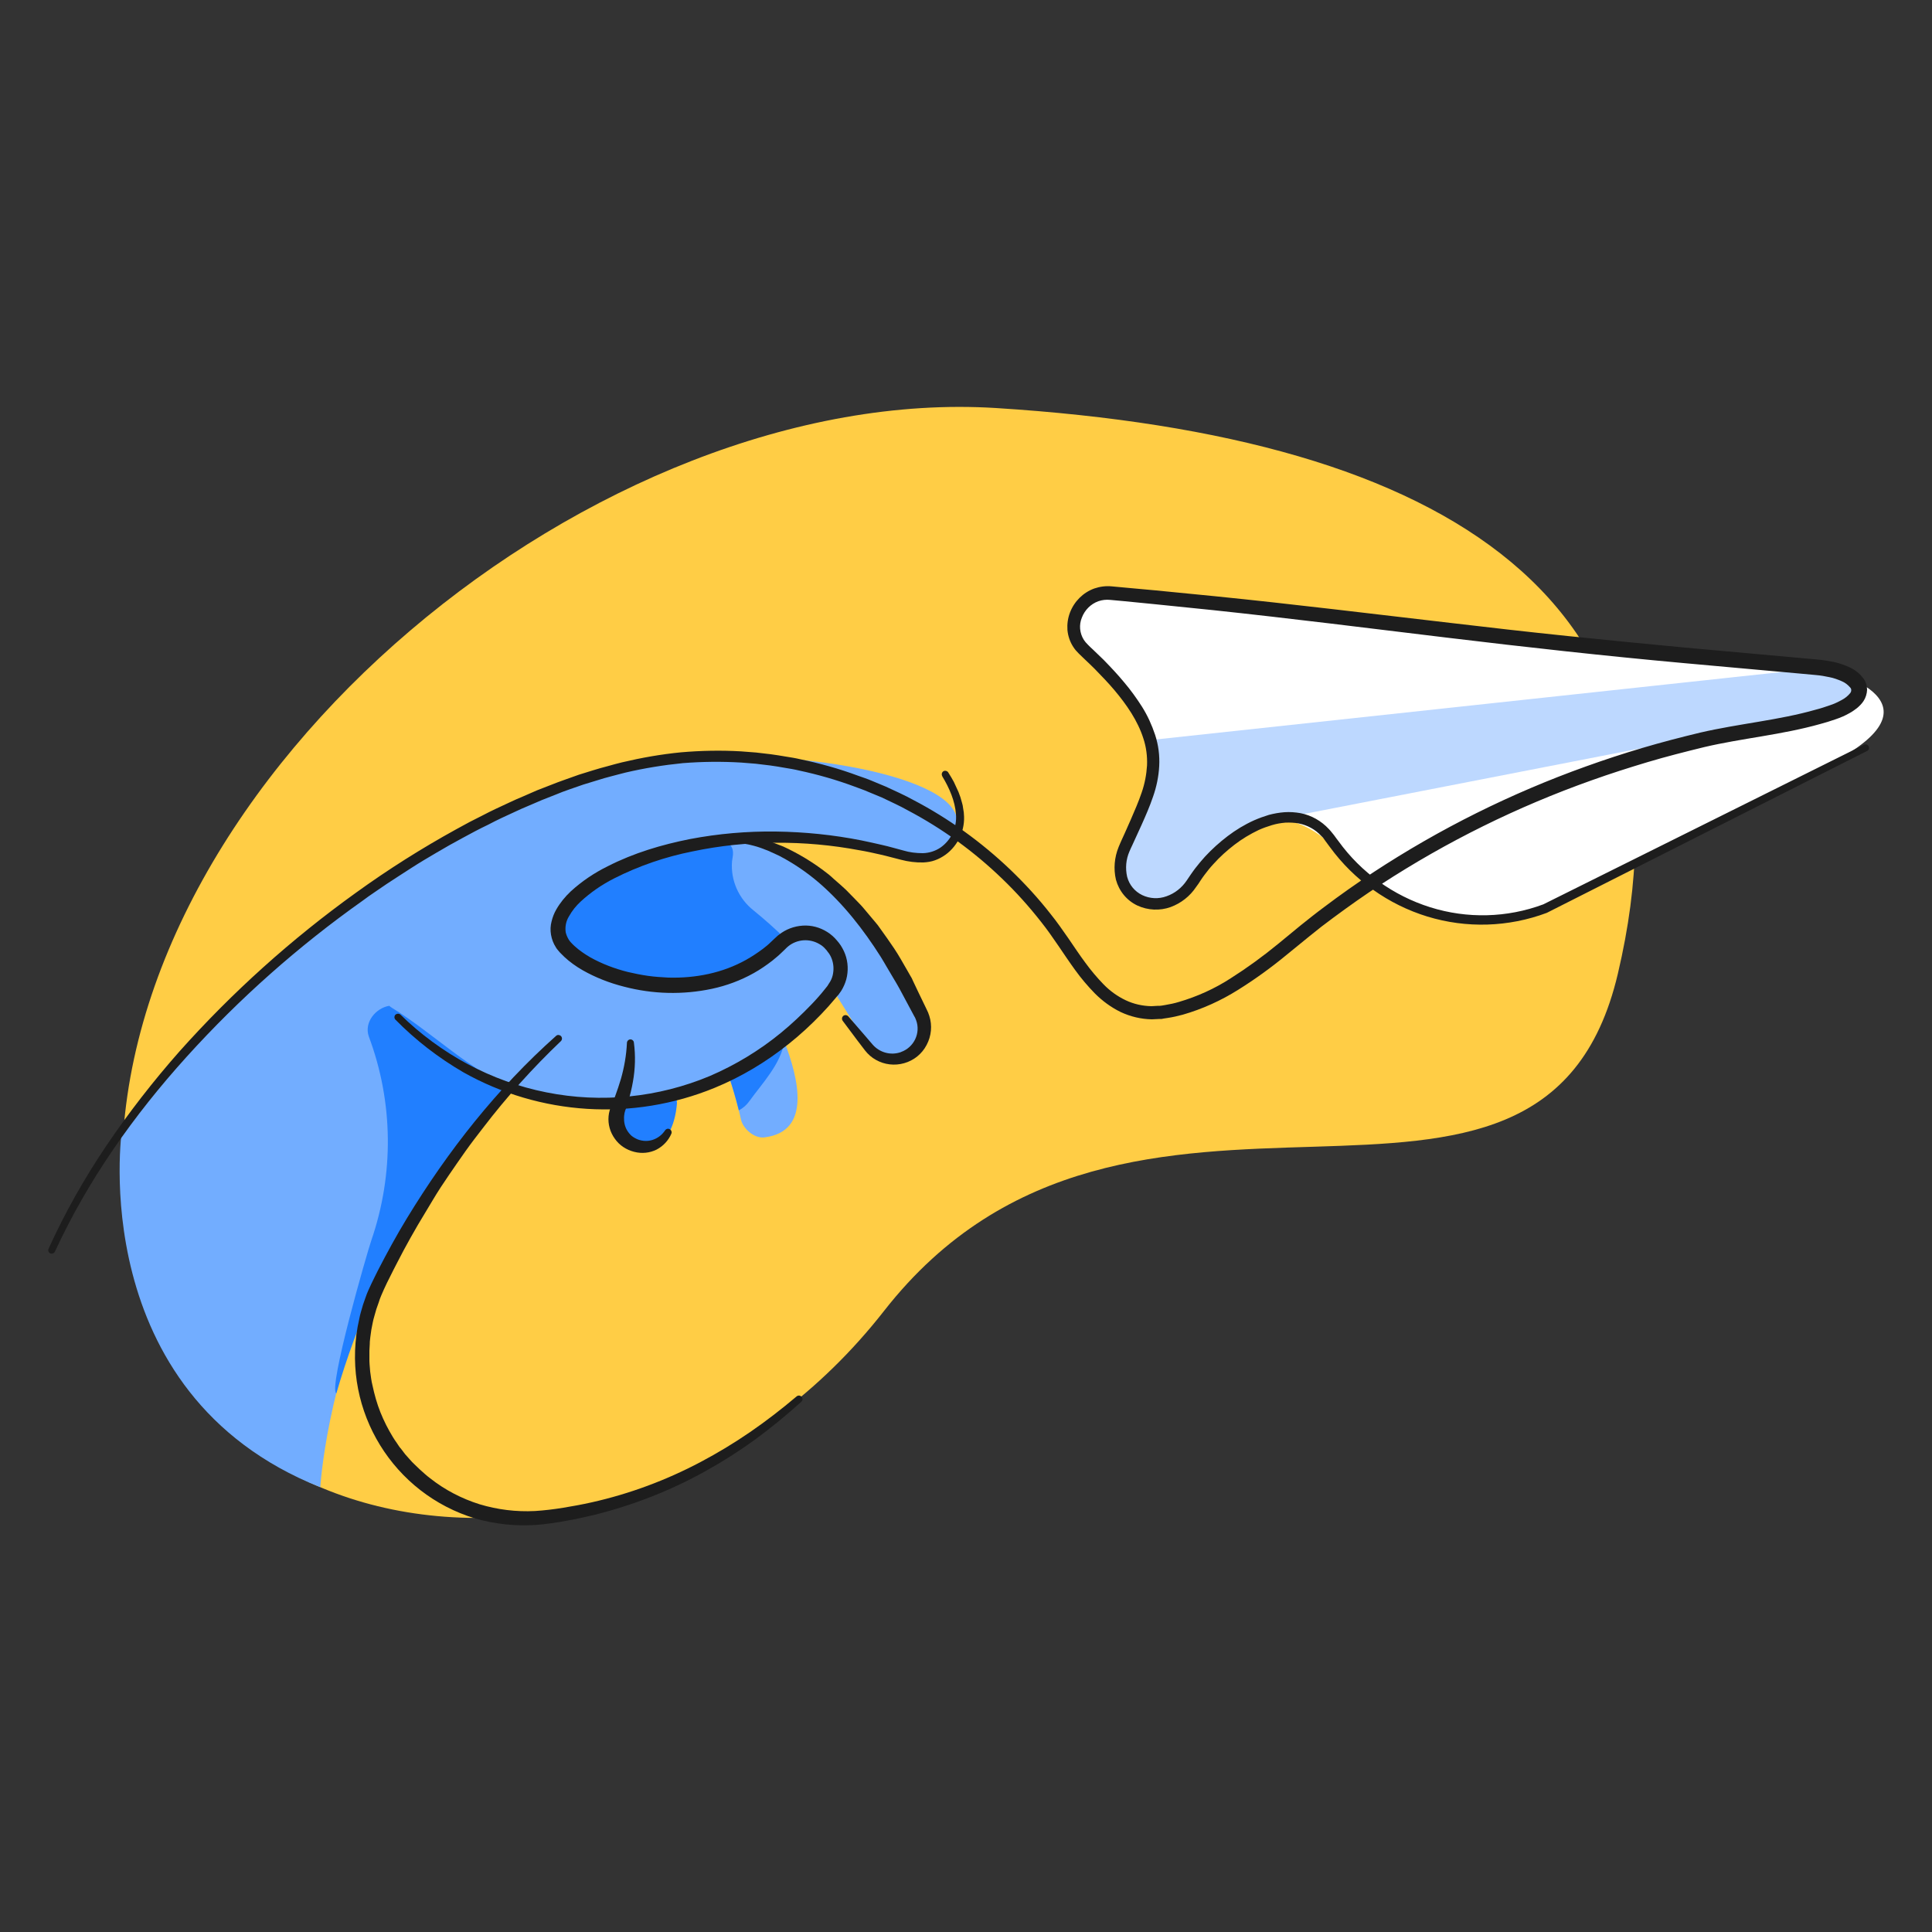
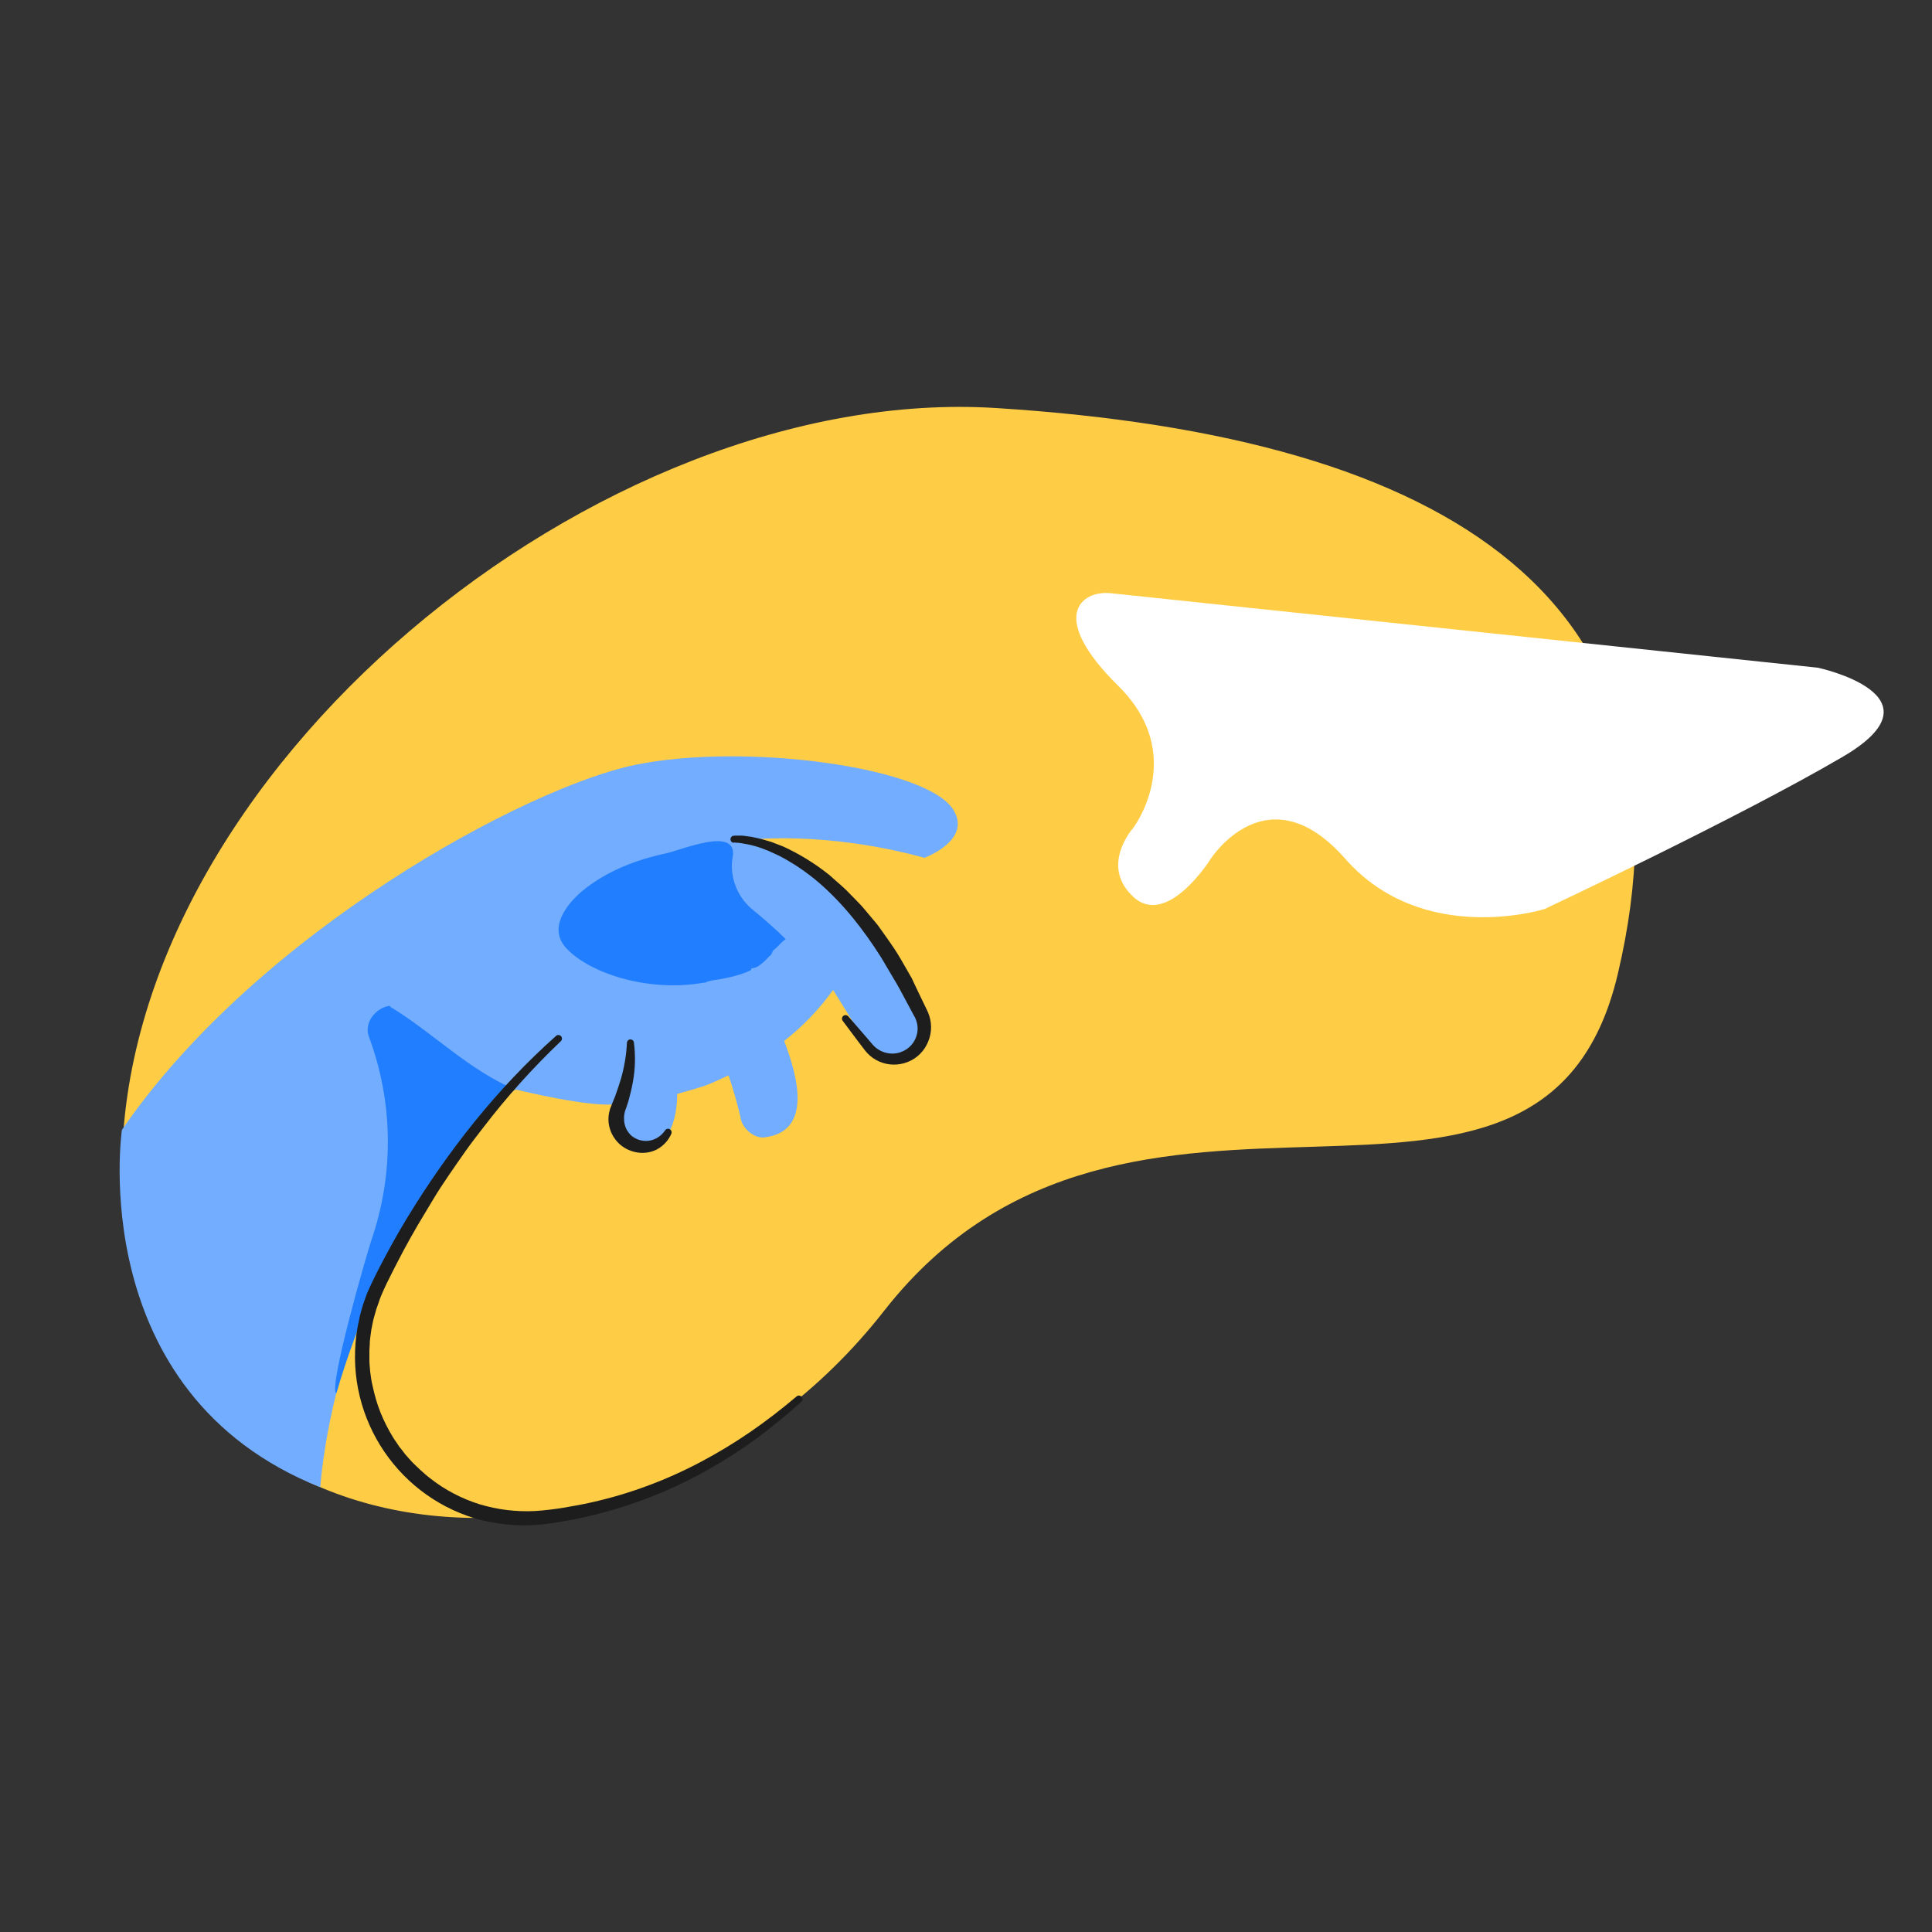
<svg xmlns="http://www.w3.org/2000/svg" version="1.1" id="Layer_1" x="0px" y="0px" viewBox="0 0 1000 1000" style="enable-background:new 0 0 1000 1000;" xml:space="preserve">
  <rect x="0" y="0" width="1000" height="1000" fill="#333333" stroke="none" />
  <style type="text/css"> .st0{fill:#FFCD45;} .st1{fill:#FFFFFF;} .st2{fill:#72ADFF;} .st3{fill:#217FFF;} .st4{fill:#1D1D1D;} .st5{fill:#BDD8FF;} </style>
  <path class="st0" d="M457.6,678.5c126.9-162.2,340.2-6.2,379.8-174.5c45.4-192.8-85.6-277.9-321.8-292.8 C310.2,198.3,63.1,399.8,63.1,605.6S325.2,847.8,457.6,678.5z" />
-   <path class="st1" d="M574.5,307c-15.1-1.3-32,12.2,4.3,48s7.8,73.5,7.8,73.5s-17.6,19.4,0,35.7s40.1-19.7,40.1-19.7 s29.3-45.8,69.6,0c40.3,45.8,103.2,26,103.2,26s100.6-47.3,154.5-78.9c53.9-31.7-13.1-46-13.1-46S589.6,308.4,574.5,307z" />
+   <path class="st1" d="M574.5,307c-15.1-1.3-32,12.2,4.3,48s7.8,73.5,7.8,73.5s-17.6,19.4,0,35.7s40.1-19.7,40.1-19.7 s29.3-45.8,69.6,0c40.3,45.8,103.2,26,103.2,26s100.6-47.3,154.5-78.9c53.9-31.7-13.1-46-13.1-46z" />
  <path class="st2" d="M63.1,584.8c70.7-102.9,209.5-177.3,265.6-188.9s151.4,0.8,164.9,23.5C503,435,478.5,444,478.5,444 c-52.6-14.4-92.1-9.2-92.1-9.2c19-0.9,65.2,33.1,90.5,90.2c10.5,23.7-19.3,27.2-27.2,17.1l-18.5-29.7c-7.1,9.9-15.5,18.7-25.1,26.2 l-0.2,0.2c0,0.1,0.1,0.2,0.1,0.3c7.4,19.4,14.1,46.6-10.3,49.6c-5.2,0.7-11.1-4.4-12.2-9.3c-0.3-1.6-0.7-3.1-1.1-4.7 c-1.5-6.1-3.3-12.1-5.3-18.1c-4.8,2.2-9.1,4.3-12.9,5.6l0,0c-8.3,2.6-13.7,4-13.7,4s1,30.4-19.8,27.2c-17.9-2.8-9.8-22.3-9.8-22.3 c-6.3,1.7-20.4-0.3-32.7-2.6c-11.7-2.2-21.8-4.7-21.8-4.7c-32.1,27.4-54,60.3-69,91.7c-28.6,59.9-31.6,114.3-31.6,114.3 C43.3,721,63.1,584.8,63.1,584.8z" />
-   <path class="st3" d="M349.7,566.3c-9.4,2.4-18.9,4-28.6,4.6c-0.9,0-1.8,0.1-2.8,0.1l-0.1,0.6c0.9-0.1,1.9-0.2,2.8-0.5l-0.1,0.2 l-0.2,0.5l-0.2,0.4c-1.1,3.2-1.6,6.7-1.3,10.1l0,0c0.5,4.9,3.2,9.8,11.5,11.1c0.7,0.2,1.5,0.3,2.3,0.4c0.1,0,0.2,0.2,0.4,0.2h0.1 c13.3,0,16.3-15.3,16.9-23.1C350.1,569.3,349.9,567.8,349.7,566.3z" />
  <path class="st4" d="M324.5,539.8c0-0.9,0.7-1.7,1.6-1.8c1-0.1,1.9,0.6,2,1.6c0.9,6.8,0.7,13.6-0.5,20.3c-0.6,3.4-1.4,6.7-2.3,9.9 c-0.5,1.6-1,3.2-1.6,4.8c-0.1,0.2-0.2,0.4-0.2,0.6l-0.1,0.4c-0.1,0.3-0.2,0.6-0.2,0.9c-0.1,0.6-0.2,1.2-0.2,1.8 c-0.1,2.4,0.4,4.8,1.6,6.8c0.6,1,1.4,2,2.3,2.8c1,0.8,2.1,1.4,3.3,1.9c2.5,0.9,5.1,1,7.6,0.2c2.7-0.9,4.9-2.6,6.5-5l0,0 c0.5-0.7,1.4-1,2.2-0.6c0.9,0.4,1.4,1.4,1,2.4c-1.5,3.5-4.2,6.4-7.6,8.2c-3.6,1.8-7.7,2.2-11.6,1.2c-4-1-7.6-3.3-10-6.7 c-2.5-3.4-3.7-7.6-3.3-11.8c0.1-1,0.3-2.1,0.6-3.1c0.1-0.5,0.3-1,0.5-1.5l0.3-0.7l0.2-0.6c0.6-1.4,1.2-2.9,1.8-4.4c1.1-3,2.1-6,3-9 C323.1,552.4,324.2,546.2,324.5,539.8L324.5,539.8z" />
  <path class="st3" d="M293.1,490.8c12,12.9,42.3,23,71.3,17.8l0.2,0.1h0.2c1.2-0.6,2.5-1,3.8-1.2c6.4-1,13.7-2.3,20-5.3 c0.1-0.3,0.3-0.7,0.4-1c0.9-0.1,1.8-0.3,2.6-0.6c2.2-1.3,4.1-2.9,5.8-4.8c0.5-0.6,1.1-1.2,1.8-1.7c0.3-0.6,0.6-1.3,0.8-1.9 c1.5-1.3,2.9-2.6,4.2-4c0.8-0.8,1.6-1.5,2.5-2.1c-5.3-5.2-10.9-10.2-16.7-14.9c-7.7-6.1-11.9-15.6-11.1-25.4c0.1-0.7,0.2-1.4,0.3-2 c3-16.6-26.4-3.8-34.5-2.1c-5.2,1.1-10.3,2.5-15.3,4.2c-10.3,3.6-20.1,8.6-28.4,15.6C292.6,468.7,283.8,480.7,293.1,490.8z" />
  <path class="st4" d="M379.8,436.2c-0.9,0-1.6-0.7-1.7-1.6c-0.1-1,0.6-1.9,1.5-2c0.7-0.1,1.2-0.1,1.8-0.1c0.6,0,1.1,0,1.7,0 c1.1,0,2.2,0.1,3.3,0.3c1.1,0.2,2.2,0.2,3.3,0.5l3.2,0.7c2.2,0.5,4.2,1.2,6.4,1.8c2.1,0.8,4.1,1.6,6.2,2.4c8,3.7,15.6,8.3,22.5,13.7 c1.8,1.3,3.3,2.9,5,4.3l2.5,2.2c0.8,0.7,1.6,1.5,2.4,2.2l4.6,4.7c1.5,1.6,3.1,3.1,4.5,4.8l4.2,5l2.1,2.5c0.7,0.8,1.4,1.7,2,2.6 c2.5,3.5,5.1,7.1,7.5,10.7s4.5,7.4,6.7,11.2l1.6,2.8c0.6,0.9,1.1,1.9,1.5,2.9l2.8,5.9l2.8,5.8l1.4,2.9c0.6,1.1,1,2.2,1.4,3.4 c1.6,5,1.1,10.4-1.4,15.1c-2.4,4.6-6.6,8-11.6,9.4c-4.9,1.4-10.2,0.8-14.6-1.7c-2.2-1.2-4.1-2.9-5.6-4.8l-3.9-5.1l-7.7-10.3l0,0 c-0.6-0.8-0.5-1.9,0.3-2.6c0.8-0.6,1.9-0.5,2.6,0.3l8.4,9.7l4.2,4.9c3.6,4.1,9.3,5.7,14.5,3.9c0.1,0,0.1,0,0.2-0.1 c6.7-2.4,10.2-9.8,7.8-16.4c-0.3-0.9-0.7-1.7-1.2-2.5l-1.5-2.8l-3-5.6l-3-5.6c-1-1.9-2.1-3.6-3.2-5.5l-3.2-5.4 c-1.1-1.8-2.1-3.7-3.2-5.4c-9-14.2-19.4-27.5-32-38.4c-6.3-5.4-13.2-10.1-20.7-14l-5.7-2.6c-1.9-0.7-3.8-1.5-5.8-2.1l-3-0.8 c-1-0.3-2-0.4-3-0.6c-1-0.2-2-0.4-3-0.5c-0.5-0.1-1-0.1-1.5-0.1c-0.5-0.1-1-0.1-1.4-0.1L379.8,436.2z" />
-   <path class="st3" d="M364.3,561.6c15.2-5.8,29.4-14,42-24.3c0,0.4-0.1,0.9-0.2,1.3c0,0.2,0,0.3-0.1,0.5 c-1.9,11.7-11.4,21.5-18.1,30.8c-1.4,2-3.3,3.7-5.5,4.8c-1.5-6.1-3.3-12.2-5.3-18.2c-4.8,2.2-9.1,4-12.9,5.4 C364.3,561.8,364.3,561.7,364.3,561.6z" />
-   <path class="st5" d="M582.3,438c-6.5,41.4,28,26,28,26c31.3-43.3,54.4-40.7,54.4-40.7l288.5-56.2c2.6-0.4,4.9-2,6.2-4.3l0,0 c0.2-0.3,0.3-0.6,0.5-1c1.9-4.5-0.2-9.7-4.7-11.6l-9-3.8c-1.3-0.6-2.8-0.8-4.3-0.7l-346.9,37.4C604.1,413.5,582.4,438,582.3,438z" />
  <path class="st3" d="M190.9,536.5c12.7,33.9,13.1,71.2,1.3,105.5c-2.1,6.1-22.5,76.6-18.1,79.2c21.5-74,60.2-129.9,92.3-157.2l1,0.2 c-23.7-9.5-42.8-29.2-64.6-42.6c-0.5-0.3-0.9-0.6-1.3-1C194.6,521.7,188.3,529.1,190.9,536.5z" />
-   <path class="st4" d="M204.6,527.7c-0.6-0.7-0.6-1.7,0-2.4c0.7-0.7,1.8-0.8,2.6-0.2l0,0c10.4,10.2,22.1,18.8,34.9,25.7 c12.8,6.8,26.5,11.8,40.7,14.6c28.5,5.7,58,2.7,84.7-8.5c13.2-5.7,25.6-13.2,36.7-22.3c5.6-4.6,10.8-9.5,15.8-14.7 c2.5-2.6,4.9-5.3,7.1-8.1l0.8-1l0.4-0.5l0.3-0.5c0.4-0.6,0.8-1.2,1.2-1.9c0.7-1.3,1.2-2.7,1.4-4.1c0.5-2.9,0.1-5.9-1.1-8.5 c-0.3-0.7-0.7-1.3-1.1-1.9l-0.7-0.9c-0.2-0.4-0.6-0.8-0.8-1c-0.9-1.1-2-2.1-3.3-2.8c-2.5-1.5-5.4-2.2-8.3-2 c-2.9,0.2-5.7,1.3-7.9,3.1c-0.3,0.2-0.5,0.5-0.8,0.7l-0.9,0.9l-2.1,2c-1.4,1.4-2.9,2.5-4.4,3.8c-3.1,2.4-6.3,4.6-9.7,6.5 c-6.8,3.8-14.1,6.5-21.6,8.1c-15.1,3.2-30.6,2.8-45.5-1.1c-7.5-1.9-14.7-4.7-21.4-8.5c-3.5-2-6.7-4.3-9.6-7 c-0.7-0.8-1.5-1.4-2.2-2.2l-1.1-1.3c-0.4-0.4-0.7-0.9-1-1.4c-1.3-2-2.1-4.2-2.5-6.5c-0.4-2.3-0.3-4.7,0.3-6.9 c0.5-2.1,1.3-4.2,2.4-6.1c2-3.5,4.6-6.7,7.6-9.5c5.7-5.2,12.1-9.5,19-12.9c13.5-6.9,28-11.2,42.6-14.1c14.7-2.8,29.6-4.1,44.5-3.9 c14.9,0.2,29.7,1.7,44.3,4.6c3.6,0.7,7.3,1.6,10.9,2.4s7.2,1.9,10.7,2.8c3.3,1,6.7,1.4,10.2,1.4c3.3-0.1,6.4-1.1,9.1-2.9 c2.7-1.9,4.9-4.5,6.3-7.5c1.4-3.1,2-6.4,1.7-9.8c-0.5-6.8-3.4-13.5-7.1-19.6v-0.1l0,0l0,0c-0.5-0.9-0.2-2,0.6-2.5s2-0.2,2.5,0.6 c1,1.6,2,3.2,2.9,4.9l1.2,2.6c0.4,0.8,0.8,1.7,1.2,2.6l1,2.7c0.3,0.9,0.5,1.9,0.8,2.8c0.3,0.9,0.5,1.9,0.6,2.9 c0.1,1,0.4,1.9,0.4,2.9c0.4,4-0.3,8.1-1.9,11.8c-1.7,3.7-4.3,7-7.6,9.4c-1.7,1.2-3.5,2.2-5.5,2.9c-1.9,0.7-4,1-6,1.1 c-3.9,0.1-7.8-0.4-11.6-1.4c-3.7-0.9-7.1-1.9-10.7-2.7c-3.5-0.8-7.1-1.6-10.7-2.2c-14.3-2.7-28.8-4-43.3-3.9 c-14.5,0-29,1.5-43.2,4.5c-14.1,2.8-27.8,7.5-40.6,14c-6.3,3.2-12.1,7.2-17.2,11.9c-2.4,2.2-4.5,4.8-6.1,7.7 c-1.5,2.4-2.1,5.3-1.7,8.2c0.3,1.3,0.8,2.5,1.5,3.7l0.6,0.9l0.7,0.8c0.5,0.6,1.1,1.1,1.7,1.7c2.5,2.3,5.3,4.2,8.2,5.9 c6.1,3.4,12.7,5.9,19.5,7.6c3.4,0.8,6.9,1.5,10.4,2c3.5,0.5,7,0.7,10.5,0.9c7,0.2,14.1-0.4,20.9-1.9c6.8-1.5,13.3-3.9,19.4-7.3 c3-1.7,5.9-3.6,8.7-5.7c1.4-1.1,2.8-2.2,4-3.4l1.9-1.8l1.1-1c0.4-0.4,0.8-0.8,1.3-1.1c3.5-2.8,7.8-4.4,12.3-4.7 c4.5-0.3,8.9,0.9,12.7,3.3c1.9,1.2,3.6,2.7,5,4.4c0.4,0.5,0.7,0.8,1,1.2l1,1.4c0.6,0.9,1.1,1.9,1.6,2.9c1.9,4.1,2.4,8.6,1.6,13 c-0.4,2.2-1.2,4.3-2.2,6.2c-0.5,1-1.1,1.9-1.8,2.8l-0.5,0.7l-0.5,0.5l-0.9,1.1c-2.4,2.9-4.9,5.7-7.5,8.4 c-5.2,5.4-10.7,10.5-16.6,15.2c-11.7,9.4-24.7,17.2-38.6,22.9c-42.3,17.3-90.2,14.3-130-8.1C226.9,547.5,215,538.3,204.6,527.7 L204.6,527.7z" />
  <path class="st4" d="M287.9,536.1c0.7-0.6,1.7-0.5,2.4,0.1c0.7,0.7,0.8,1.8,0.1,2.6l0,0c-14.6,13.9-28.1,28.9-40.4,45 c-3.1,4-6.2,8-9.1,12.1s-5.8,8.3-8.6,12.4s-5.6,8.3-8.2,12.7s-5.2,8.6-7.8,13s-5,8.8-7.4,13.2c-1.2,2.2-2.3,4.5-3.5,6.7l-1.7,3.3 l-1.7,3.4c-1.1,2.2-2.3,4.5-3.3,6.8s-2,4.4-2.7,6.8c-0.4,1.2-0.8,2.3-1.2,3.4l-1,3.5l-0.5,1.8l-0.4,1.8l-0.7,3.6l-0.5,3.6l-0.2,1.8 c-0.1,0.6-0.1,1.2-0.1,1.8l-0.2,3.6v3.6v1.8l0.1,1.8l0.3,3.6l0.5,3.6c0.1,0.6,0.2,1.2,0.3,1.8l0.4,1.8c1,4.7,2.3,9.4,4.1,13.9 c1.8,4.5,4,8.8,6.5,12.9c0.6,1,1.3,2,2,3l1,1.5c0.3,0.5,0.7,1,1.1,1.4l2.2,2.9l2.4,2.7c0.8,0.9,1.6,1.8,2.5,2.6s1.7,1.7,2.6,2.5 c1.8,1.6,3.6,3.3,5.5,4.7c7.6,6,16.3,10.5,25.5,13.4c9.3,2.8,19,4,28.7,3.5c4.8-0.3,9.8-0.9,14.7-1.7s9.8-1.7,14.7-2.8 c19.6-4.4,38.4-11.4,56.2-20.8c8.9-4.7,17.5-9.9,25.8-15.6c8.3-5.7,16.3-11.9,24-18.4l0,0l0,0c0.8-0.7,1.9-0.6,2.6,0.2 s0.6,1.9-0.2,2.6c-7.6,6.9-15.5,13.3-23.7,19.4c-8.3,6-16.9,11.5-25.9,16.5c-18,10-37.2,17.5-57.1,22.5c-5,1.2-10,2.3-15.1,3.2 s-10.1,1.7-15.4,2.1c-10.6,0.7-21.2-0.4-31.4-3.3c-42.5-12.8-68.8-55.4-61-99.2l0.8-3.9l0.4-1.9l0.5-1.9l1.1-3.8 c0.4-1.2,0.9-2.5,1.3-3.7c0.8-2.5,2-4.9,3.1-7.3s2.3-4.6,3.4-6.9c4.7-9.1,9.6-18.1,14.9-26.8C231.9,595.6,257.4,563.2,287.9,536.1 L287.9,536.1z" />
-   <path class="st4" d="M28.4,647.9c-0.4,0.8-1.4,1.2-2.3,0.9c-0.9-0.4-1.4-1.4-1-2.4c8.5-18.7,18.6-36.6,30.1-53.6 c11.5-17,24.1-33.2,37.7-48.6c27.3-30.6,58-58.2,91.3-82.1c16.6-12,34-23,52-32.9l6.8-3.7c2.3-1.2,4.6-2.3,6.9-3.5 c4.5-2.4,9.2-4.5,13.9-6.7c2.3-1.1,4.6-2.1,7-3.1l7.1-3.1l7.2-2.8l3.6-1.4l3.6-1.3l7.3-2.6l7.4-2.3l3.7-1.1l3.7-1 c2.5-0.7,5-1.4,7.5-2c10.1-2.4,20.3-4.2,30.6-5.2c10.3-0.9,20.7-1.1,31-0.5l7.8,0.6l7.7,0.9c2.6,0.3,5.1,0.8,7.7,1.2 s5.1,0.8,7.6,1.4c10.1,2.1,20.1,4.9,29.8,8.5l3.7,1.3c1.2,0.4,2.4,0.9,3.6,1.4l7.2,3c4.7,2.2,9.5,4.3,14,6.8 c18.4,9.6,35.3,21.8,50.3,36.1c7.5,7.2,14.5,14.8,20.9,23c1.6,2,3.2,4.1,4.7,6.2s3,4.2,4.5,6.4c2.9,4.2,5.7,8.5,8.7,12.5 c2.9,4,6.1,7.8,9.5,11.3c3.3,3.4,7.2,6.2,11.4,8.2c4.2,2,8.7,3,13.4,3.1l3.5-0.2h0.9l0.9-0.1l1.8-0.3c2.4-0.4,4.8-0.9,7.1-1.6 c9.5-2.8,18.6-6.9,26.9-12.3c8.5-5.4,16.6-11.3,24.4-17.7l11.8-9.7c4-3.2,8-6.4,12.2-9.5c8.2-6.2,16.6-12.1,25.2-17.8 c34.4-22.6,71.4-41,110.2-54.9c9.7-3.5,19.5-6.7,29.3-9.6c9.8-2.9,19.8-5.5,29.8-7.9c20.3-4.7,40.7-6.4,59.9-11.9 c2.4-0.6,4.8-1.4,7.1-2.2c2.2-0.7,4.3-1.7,6.3-2.8c1.7-0.9,3.2-2.1,4.4-3.6c0.3-0.4,0.5-0.9,0.5-1.5c0-0.5-0.2-1-0.5-1.3 c-1.2-1.4-2.7-2.6-4.4-3.3c-2.1-0.9-4.2-1.7-6.4-2.1c-2.3-0.5-4.6-0.9-7-1.1l-7.6-0.7l-61-5.5c-40.7-3.7-81.3-8.2-121.9-13.1 s-81.1-10-121.6-14.3l-30.4-3.1l-15.2-1.5l-7.6-0.7c-2-0.2-4.1,0-6.1,0.7c-3.9,1.4-7,4.5-8.5,8.4c-1.6,3.8-1.2,8.1,1,11.6 c0.6,0.9,1.2,1.6,2,2.4c0.2,0.2,0.4,0.4,0.6,0.6l0.7,0.7l1.4,1.3c1.9,1.8,3.7,3.6,5.6,5.4c3.6,3.7,7.2,7.5,10.5,11.5 c3.4,4,6.5,8.3,9.3,12.7c2.9,4.6,5.1,9.5,6.8,14.6c1.7,5.2,2.4,10.7,2.1,16.2c-0.3,5.4-1.4,10.7-3.2,15.8c-1.7,5-3.8,9.8-5.9,14.5 l-3.2,7l-1.6,3.5l-0.8,1.7l-0.7,1.6c-1.8,4.1-2.2,8.7-1.2,13.1c1.1,4.2,3.9,7.6,7.8,9.5c4,1.9,8.5,2.1,12.6,0.6 c4.3-1.5,7.9-4.4,10.4-8.1c0.6-0.9,1.4-2.1,2.1-3.1c0.8-1.1,1.5-2.2,2.3-3.2c1.6-2.1,3.3-4.1,5.1-6.1c3.6-3.9,7.5-7.4,11.7-10.6 c4.2-3.2,8.8-6,13.7-8.2c2.5-1.1,5-2,7.6-2.8c2.6-0.7,5.4-1.2,8.1-1.4c2.8-0.2,5.6,0,8.4,0.5c5.6,1.1,10.7,4,14.6,8.2 c0.5,0.6,1,1,1.4,1.6l1.3,1.6c0.8,1.1,1.5,2.1,2.3,3.1c11.7,16.2,28.4,28.2,47.5,34.2c19.1,6,39.7,5.5,58.5-1.5l-0.2,0.1l166.2-82.7 l0,0c0.9-0.5,2-0.1,2.4,0.8c0.5,0.9,0.1,2-0.8,2.4l-165.6,83.7l-0.2,0.1l0,0c-19.8,7.4-41.5,8.1-61.8,1.9 c-20.2-6.2-37.9-18.8-50.4-35.9l-2.3-3.1l-1-1.4c-0.3-0.5-0.8-0.9-1.2-1.3c-3.1-3.4-7.2-5.6-11.7-6.5c-2.3-0.4-4.6-0.5-6.9-0.4 c-2.4,0.2-4.7,0.6-7,1.3c-2.3,0.7-4.6,1.5-6.8,2.5c-4.4,2.1-8.6,4.6-12.5,7.6c-3.9,3-7.6,6.3-10.9,10c-1.7,1.8-3.2,3.7-4.7,5.7 c-0.7,1-1.5,2-2.1,3s-1.3,2-2.2,3.2c-3.2,4.8-7.8,8.4-13.2,10.4c-5.6,2-11.8,1.7-17.2-0.8c-5.5-2.6-9.5-7.5-11.1-13.4 c-1.3-5.6-0.8-11.5,1.4-16.9l0.8-1.9l0.8-1.8l1.6-3.5l3.1-7c2-4.6,4-9.2,5.6-13.9c1.6-4.6,2.5-9.3,2.8-14.1c0.2-4.7-0.4-9.5-1.9-14 c-2.9-9.1-8.6-17.4-15-25c-3.2-3.8-6.7-7.4-10.2-11c-1.8-1.8-3.6-3.5-5.4-5.2l-2.8-2.7c-1.1-1.1-2.1-2.2-2.9-3.5 c-1.7-2.6-2.7-5.6-3-8.7c-0.2-3.1,0.2-6.1,1.3-9c2.2-5.8,6.8-10.4,12.6-12.5c2.9-1,6-1.4,9-1.1l7.6,0.7l15.3,1.4l30.5,3 c40.7,4.1,81.2,9.1,121.8,13.8c20.3,2.4,40.5,4.7,60.8,6.8c20.3,2.1,40.6,4.1,60.9,6l61,5.5l7.6,0.7c2.7,0.2,5.4,0.7,8.1,1.2 c2.8,0.6,5.5,1.5,8.1,2.7c3,1.3,5.6,3.4,7.5,6c1.2,1.7,1.8,3.7,1.8,5.8c-0.1,2-0.7,4-1.8,5.7c-0.9,1.4-2.1,2.6-3.4,3.7 c-1.2,0.9-2.4,1.8-3.7,2.5c-2.4,1.4-5,2.5-7.7,3.4c-2.5,0.9-5,1.6-7.5,2.3c-20.2,5.7-40.7,7.4-60.2,12c-9.8,2.4-19.7,4.9-29.4,7.8 c-9.7,2.9-19.4,6-28.9,9.4c-38.3,13.6-74.8,31.6-108.9,53.8c-8.5,5.5-16.8,11.4-24.9,17.4c-4.1,3-8.1,6.1-12,9.3l-11.9,9.7 c-8,6.6-16.4,12.7-25.2,18.2c-8.9,5.6-18.6,10-28.7,12.9c-2.6,0.7-5.2,1.3-7.9,1.7l-2,0.3l-1,0.2h-1l-4.1,0.2 c-5.6-0.1-11.1-1.4-16.2-3.8c-4.9-2.4-9.4-5.7-13.3-9.6c-3.7-3.8-7.1-7.8-10.2-12.1c-6.1-8.4-11.4-17.1-17.6-24.9 c-6.2-7.9-12.9-15.4-20.2-22.4c-14.5-14-30.9-25.9-48.7-35.3c-4.4-2.5-9-4.5-13.5-6.7l-7-2.9c-1.2-0.5-2.3-1-3.5-1.4l-3.5-1.3 c-9.4-3.5-19.1-6.3-29-8.4c-2.4-0.6-5-1-7.4-1.4s-5-0.9-7.5-1.2l-7.5-0.9l-7.5-0.6c-10-0.6-20.1-0.5-30.2,0.3 c-10,1-19.9,2.6-29.7,4.9c-2.5,0.6-4.9,1.3-7.3,1.9l-3.7,1l-3.6,1.1l-7.2,2.2l-7.2,2.5l-3.6,1.3l-3.5,1.4l-7.1,2.8l-7,3 c-2.4,1-4.7,2-7,3.1c-4.6,2.1-9.2,4.2-13.7,6.6c-2.3,1.1-4.5,2.2-6.8,3.4l-6.7,3.6c-4.5,2.4-8.9,4.9-13.3,7.5s-8.7,5.1-13,7.9 s-8.6,5.5-12.8,8.3l-6.3,4.3c-2.1,1.4-4.2,2.9-6.2,4.4c-33.2,23.5-63.8,50.6-91.1,80.8C69.1,577.4,45.4,611,28.4,647.9L28.4,647.9z" />
</svg>